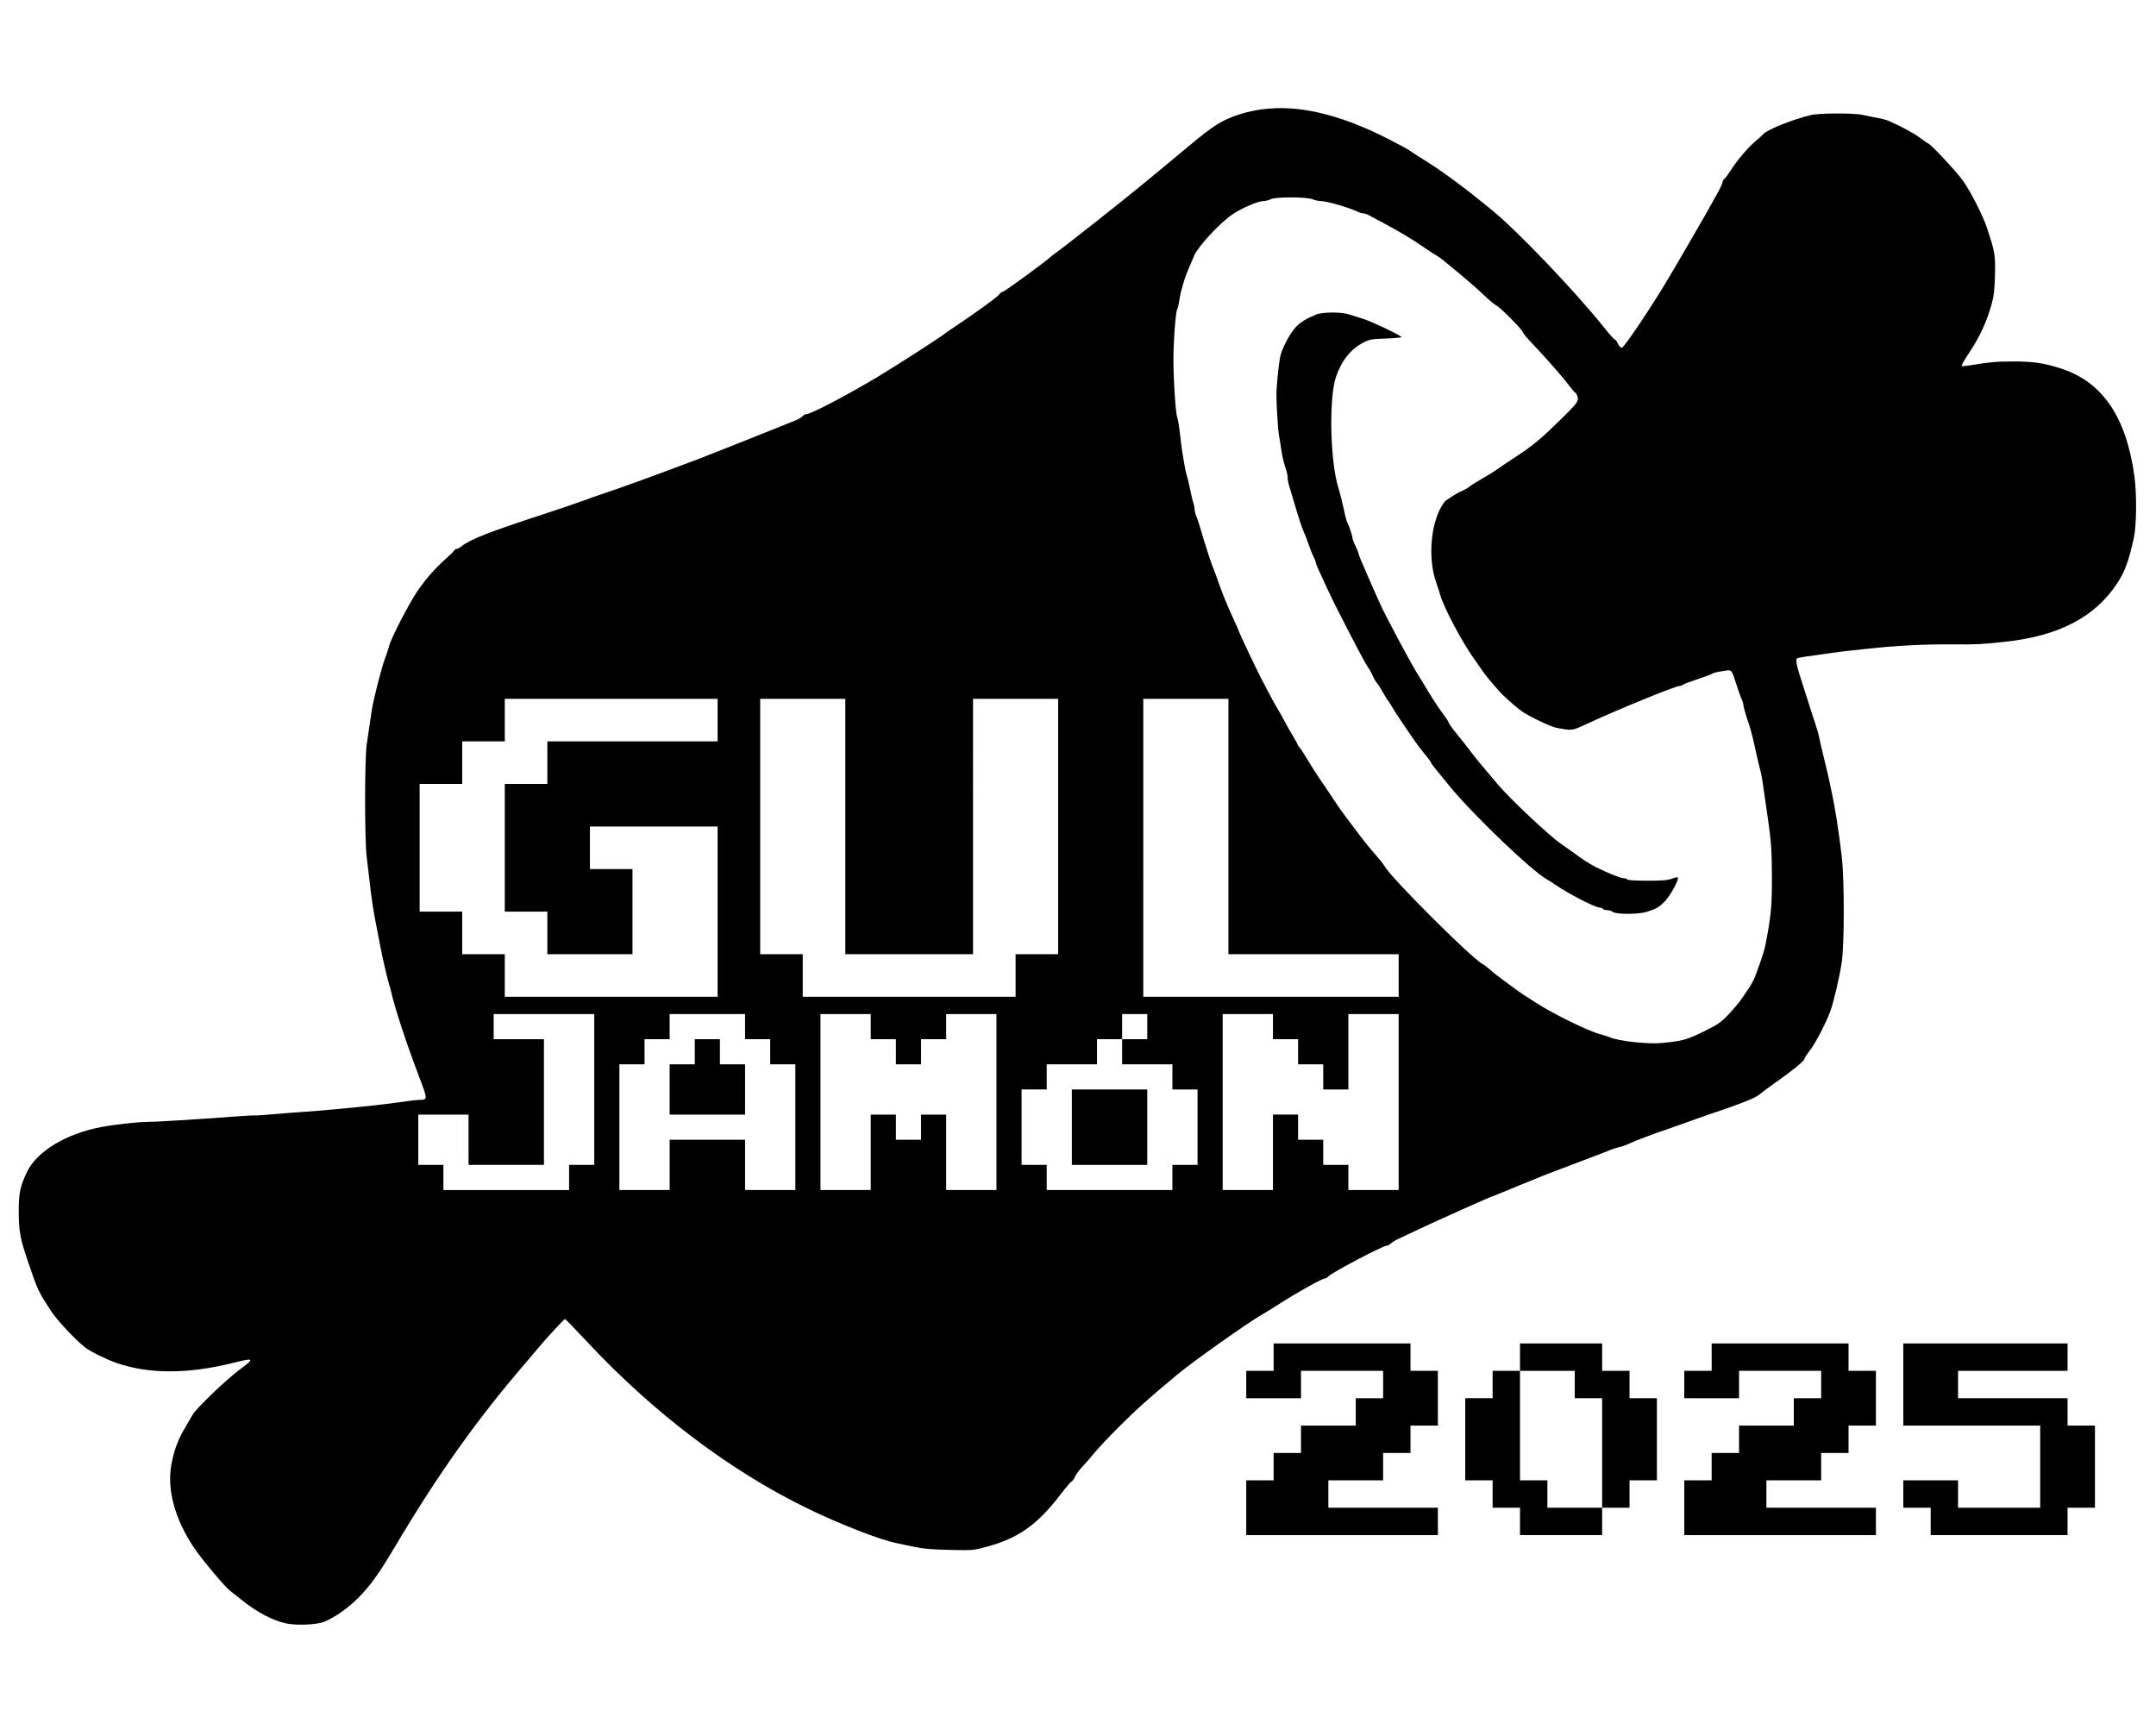
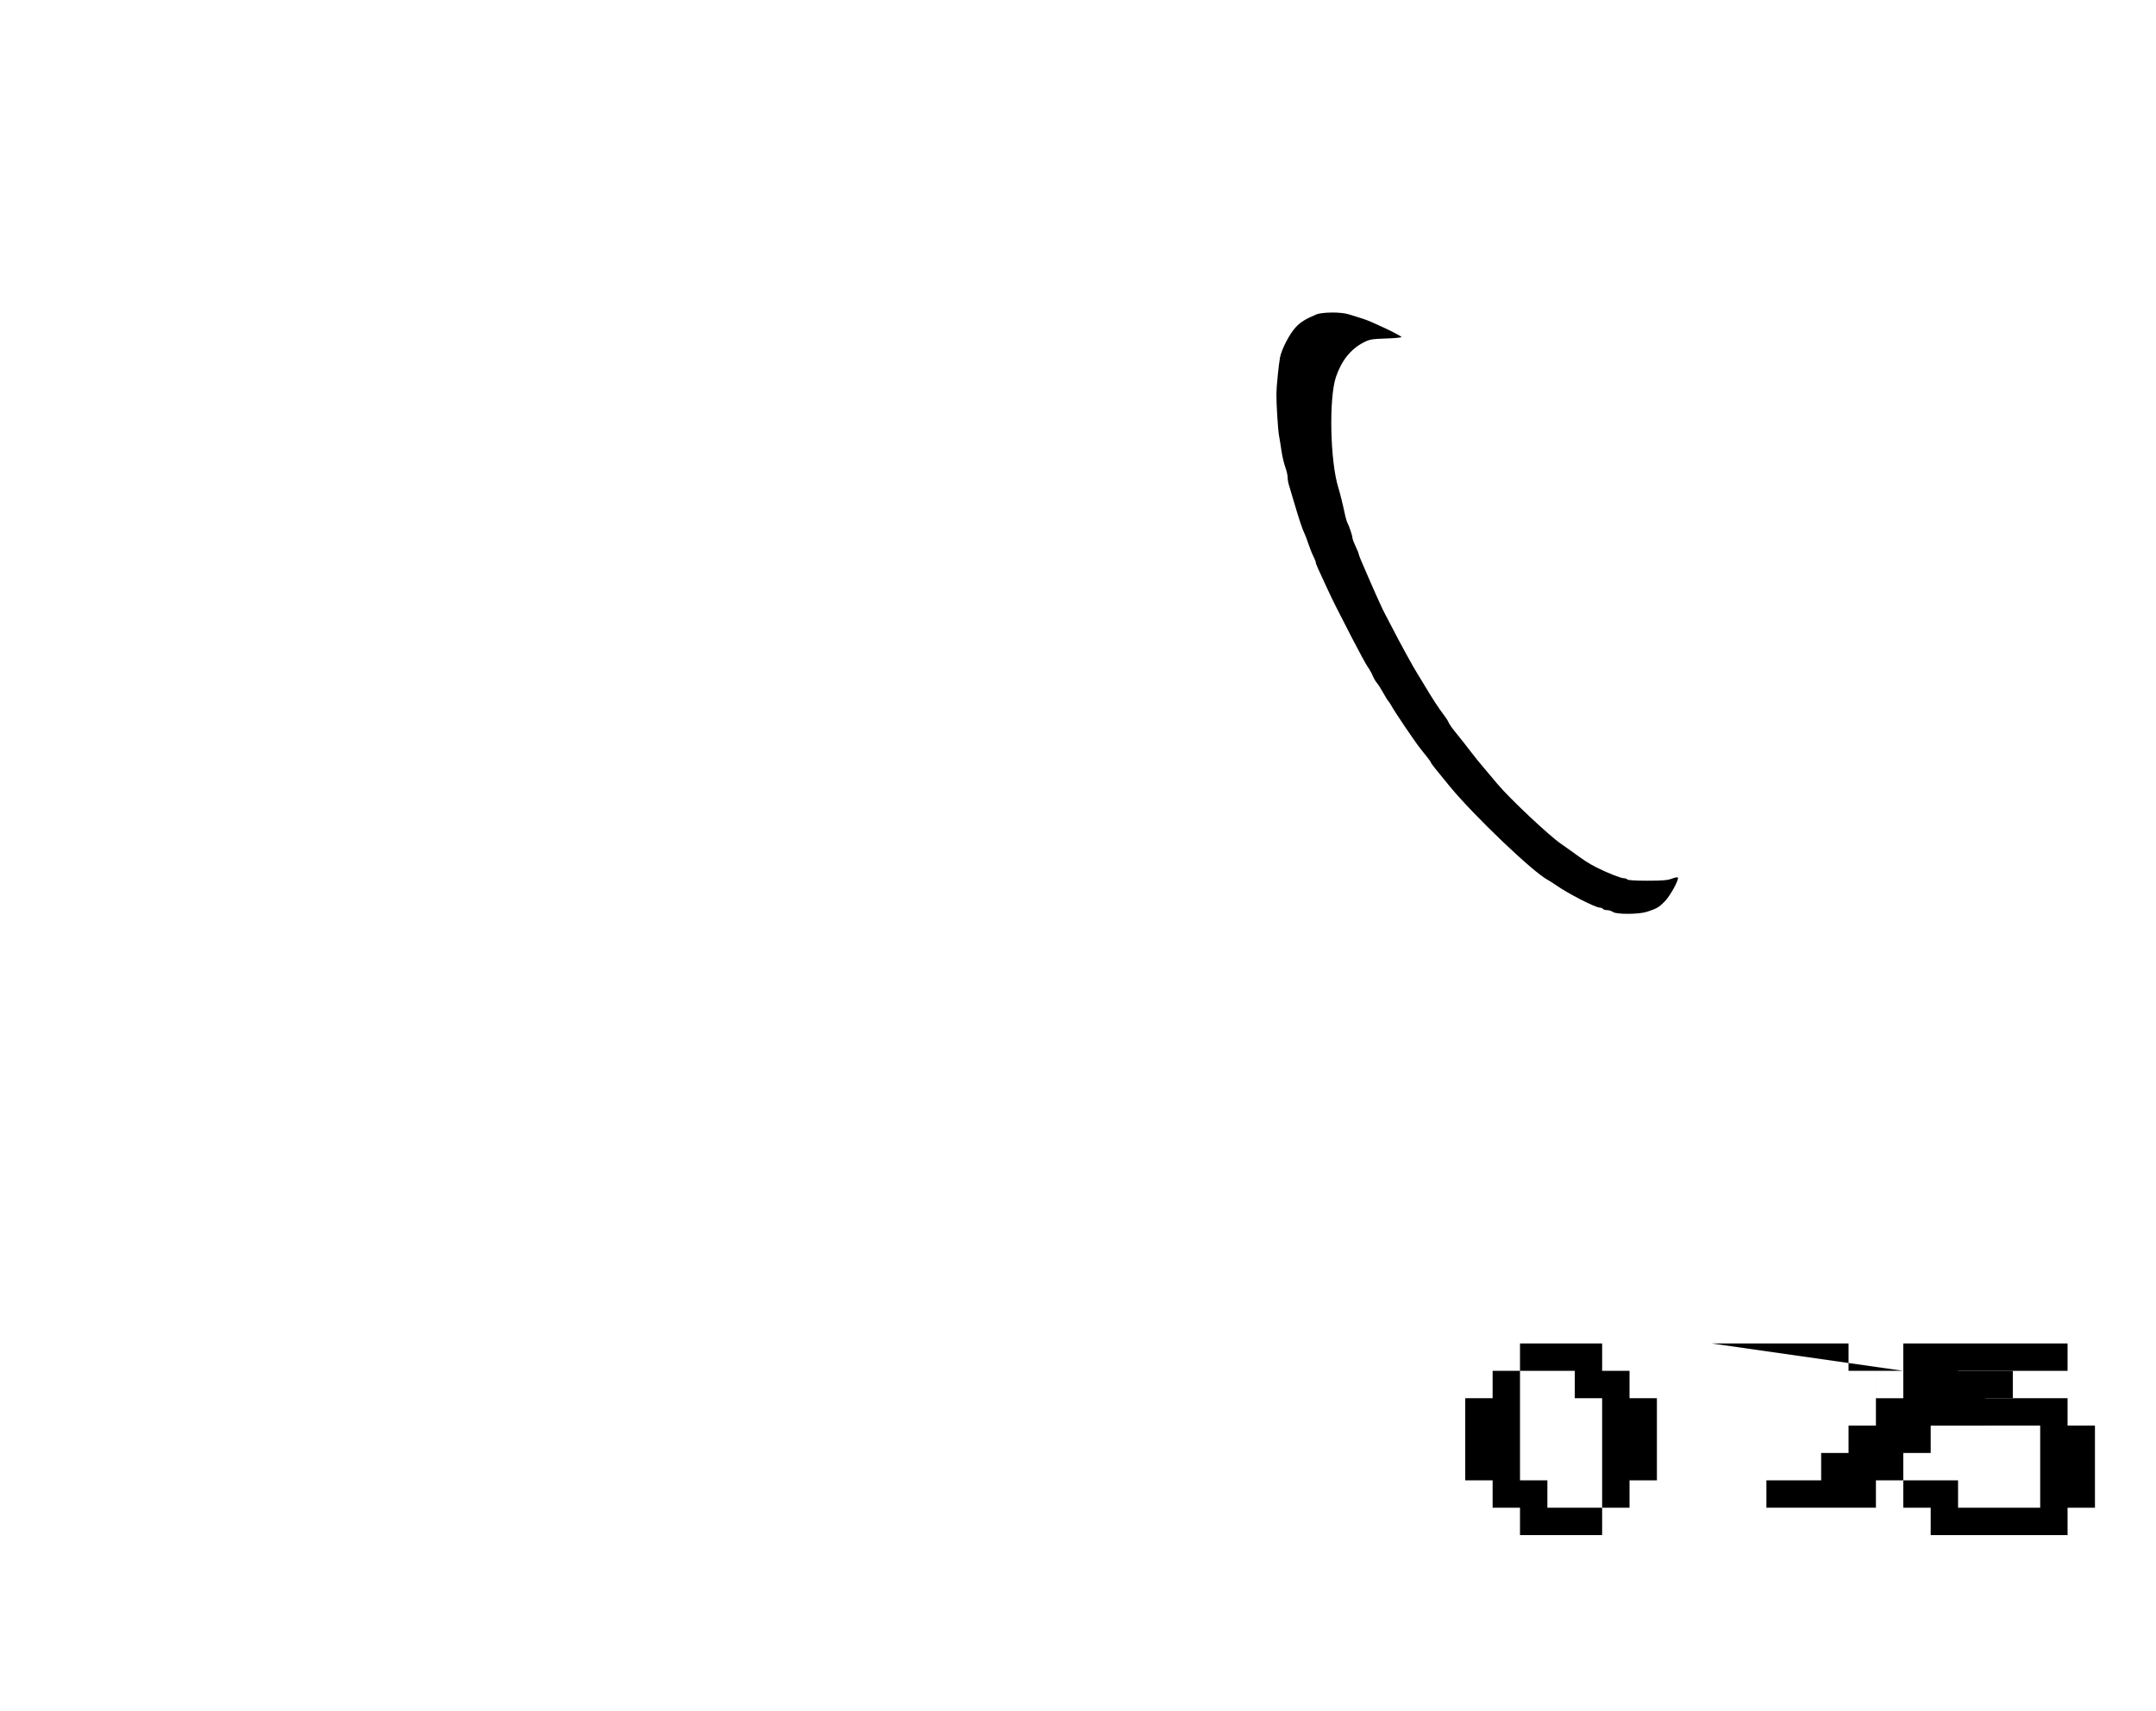
<svg xmlns="http://www.w3.org/2000/svg" width="630" height="500" viewBox="0 0 166.688 132.292" version="1.1" id="svg1" xml:space="preserve">
  <defs id="defs1" />
  <g id="g14" style="fill:#000000;fill-opacity:1">
    <path d="m 123.867,116.567 h -4.233 v -2.117 h -2.117 v -8.467 h -2.117 v 2.117 h -2.117 v 6.35 h 2.117 v 2.117 h 2.117 v 2.117 h 6.35 z" style="font-size:16.933px;font-family:'Super Mario Bros. NES';-inkscape-font-specification:'Super Mario Bros. NES';display:inline;fill:#000000;fill-opacity:1;stroke-width:0.265" id="path14" />
    <path d="m 147.151,103.867 h 12.7 v 2.117 h -8.467 v 2.117 h 8.467 v 2.117 h 2.117 v 6.35 h -2.117 v 2.117 h -10.583 v -2.117 h -2.117 v -2.117 h 4.233 v 2.117 h 6.35 v -6.35 h -10.583 z" style="font-size:16.933px;font-family:'Super Mario Bros. NES';-inkscape-font-specification:'Super Mario Bros. NES';display:inline;fill:#000000;fill-opacity:1;stroke-width:0.265" id="path13" />
-     <path d="m 132.334,103.867 h 10.583 v 2.117 h 2.117 v 4.233 h -2.117 v 2.117 h -2.117 v 2.117 h -4.233 v 2.117 h 8.467 v 2.117 h -14.817 v -4.233 h 2.117 v -2.117 h 2.117 v -2.117 h 4.233 v -2.117 h 2.117 v -2.117 h -6.35 v 2.117 h -4.233 v -2.117 h 2.117 z" style="font-size:16.933px;font-family:'Super Mario Bros. NES';-inkscape-font-specification:'Super Mario Bros. NES';display:inline;fill:#000000;fill-opacity:1;stroke-width:0.265" id="path12" />
+     <path d="m 132.334,103.867 h 10.583 v 2.117 h 2.117 v 4.233 h -2.117 v 2.117 h -2.117 v 2.117 h -4.233 v 2.117 h 8.467 v 2.117 v -4.233 h 2.117 v -2.117 h 2.117 v -2.117 h 4.233 v -2.117 h 2.117 v -2.117 h -6.35 v 2.117 h -4.233 v -2.117 h 2.117 z" style="font-size:16.933px;font-family:'Super Mario Bros. NES';-inkscape-font-specification:'Super Mario Bros. NES';display:inline;fill:#000000;fill-opacity:1;stroke-width:0.265" id="path12" />
    <path d="m 117.517,103.867 v 2.117 h 4.233 v 2.117 h 2.117 v 8.467 h 2.117 v -2.117 h 2.117 v -6.35 h -2.117 v -2.117 h -2.117 v -2.117 z" style="font-size:16.933px;font-family:'Super Mario Bros. NES';-inkscape-font-specification:'Super Mario Bros. NES';display:inline;fill:#000000;fill-opacity:1;stroke-width:0.265" id="path11" />
-     <path d="m 98.467,103.867 h 10.583 v 2.117 h 2.117 v 4.233 h -2.117 v 2.117 h -2.117 v 2.117 h -4.233 v 2.117 h 8.467 v 2.117 H 96.351 v -4.233 h 2.117 v -2.117 h 2.117 v -2.117 h 4.233 v -2.117 h 2.117 v -2.117 h -6.35 v 2.117 h -4.233 v -2.117 h 2.117 z" style="font-size:16.933px;font-family:'Super Mario Bros. NES';-inkscape-font-specification:'Super Mario Bros. NES';display:inline;fill:#000000;fill-opacity:1;stroke-width:0.265" id="path10" />
    <path d="m 102.958,24.164 c -0.496,0.003 -0.973,0.055 -1.203,0.152 -0.844,0.359 -1.201,0.582 -1.581,0.987 -0.47,0.501 -1.092,1.699 -1.213,2.341 -0.104,0.555 -0.277,2.306 -0.278,2.816 -8.62e-4,0.87 0.12,2.779 0.202,3.218 0.049,0.26 0.136,0.801 0.194,1.201 0.057,0.4 0.187,0.952 0.288,1.228 0.101,0.276 0.183,0.628 0.183,0.781 0,0.153 0.04,0.411 0.089,0.571 0.049,0.16 0.221,0.738 0.382,1.285 0.414,1.405 0.674,2.187 0.815,2.461 0.067,0.13 0.211,0.508 0.32,0.839 0.109,0.331 0.283,0.766 0.385,0.966 0.102,0.2 0.185,0.41 0.185,0.468 0,0.108 0.185,0.529 0.913,2.081 0.497,1.059 0.592,1.249 1.9,3.787 0.55,1.067 1.098,2.071 1.216,2.23 0.118,0.16 0.285,0.457 0.37,0.661 0.085,0.204 0.232,0.457 0.326,0.562 0.094,0.105 0.313,0.446 0.486,0.759 0.174,0.312 0.343,0.59 0.378,0.617 0.035,0.026 0.136,0.175 0.223,0.331 0.318,0.572 1.824,2.8 2.292,3.392 0.172,0.217 0.42,0.529 0.553,0.692 0.133,0.163 0.242,0.325 0.242,0.36 0,0.057 0.367,0.522 1.468,1.857 1.856,2.251 6.407,6.599 7.537,7.201 0.136,0.072 0.43,0.26 0.654,0.416 0.965,0.674 3.066,1.751 3.414,1.751 0.094,0 0.197,0.042 0.229,0.094 0.033,0.052 0.175,0.096 0.318,0.096 0.143,0 0.343,0.062 0.444,0.138 0.268,0.203 2.018,0.196 2.645,-0.01 0.767,-0.252 0.925,-0.344 1.374,-0.8 0.422,-0.43 1.133,-1.729 1.012,-1.85 l -0.002,-0.002 -0.002,-0.002 c -0.044,-0.029 -0.249,0.013 -0.466,0.096 -0.316,0.12 -0.744,0.156 -1.891,0.156 -0.872,0 -1.488,-0.037 -1.54,-0.092 v -0.002 c -0.033,-0.052 -0.152,-0.096 -0.266,-0.096 -0.238,-3.71e-4 -1.266,-0.406 -2.114,-0.834 -0.583,-0.294 -0.962,-0.538 -1.929,-1.247 -0.286,-0.21 -0.645,-0.464 -0.798,-0.565 -0.87,-0.574 -4.025,-3.541 -4.938,-4.642 -0.28,-0.338 -0.756,-0.901 -1.055,-1.251 -0.3,-0.349 -0.757,-0.916 -1.018,-1.26 -0.26,-0.344 -0.645,-0.834 -0.853,-1.089 -0.604,-0.74 -0.798,-1.009 -0.868,-1.196 -0.036,-0.096 -0.219,-0.372 -0.404,-0.612 -0.363,-0.47 -0.896,-1.296 -1.558,-2.413 -0.151,-0.255 -0.37,-0.613 -0.486,-0.795 -0.27,-0.423 -1.382,-2.456 -1.915,-3.503 -0.225,-0.443 -0.448,-0.867 -0.494,-0.945 -0.208,-0.356 -0.857,-1.803 -1.887,-4.202 -0.109,-0.254 -0.199,-0.499 -0.199,-0.545 0,-0.046 -0.106,-0.304 -0.236,-0.574 -0.13,-0.27 -0.237,-0.557 -0.238,-0.639 -0.002,-0.166 -0.242,-0.89 -0.384,-1.155 -0.051,-0.095 -0.131,-0.355 -0.178,-0.577 -0.169,-0.804 -0.399,-1.738 -0.53,-2.155 -0.636,-2.034 -0.739,-6.934 -0.181,-8.568 0.43,-1.26 1.143,-2.149 2.133,-2.658 0.467,-0.24 0.628,-0.268 1.721,-0.305 0.633,-0.022 1.156,-0.068 1.204,-0.103 h 0.002 V 26.067 h 0.002 v -0.002 -0.002 -0.002 l -0.002,-0.002 v -0.002 c -0.07,-0.141 -2.3,-1.202 -2.981,-1.415 -0.364,-0.114 -0.86,-0.268 -1.101,-0.343 -0.304,-0.094 -0.818,-0.14 -1.314,-0.137 z" style="display:inline;fill:#000000;fill-opacity:1" id="path9" />
-     <path d="m 82.869,84.231 v 5.831 h 5.83 v -5.831 z" style="display:inline;fill:#000000;fill-opacity:1" id="path8" />
-     <path d="m 53.717,80.343 v 1.944 h -1.944 v 3.887 h 5.83 v -3.887 h -1.943 v -1.944 z" style="display:inline;fill:#000000;fill-opacity:1" id="path7" />
-     <path d="m 98.56,8.373 c -0.997,0.036 -1.943,0.205 -2.842,0.506 -1.253,0.42 -1.909,0.832 -3.693,2.321 -0.937,0.782 -2.023,1.684 -2.413,2.004 -0.391,0.32 -0.924,0.76 -1.184,0.976 -1.408,1.172 -6.14,4.907 -6.77,5.344 -0.182,0.127 -0.393,0.293 -0.469,0.367 -0.343,0.334 -3.537,2.663 -3.652,2.663 -0.071,0 -0.187,0.085 -0.26,0.189 -0.14,0.2 -1.695,1.338 -3.193,2.338 -0.495,0.33 -0.952,0.645 -1.019,0.699 -0.367,0.302 -3.868,2.557 -5.228,3.368 -2.425,1.445 -5.154,2.874 -5.49,2.874 -0.092,0 -0.222,0.066 -0.289,0.147 -0.067,0.081 -0.276,0.213 -0.463,0.293 -0.599,0.257 -6.644,2.664 -7.581,3.019 -3.152,1.195 -6.203,2.304 -7.431,2.702 -0.312,0.101 -0.633,0.211 -0.711,0.243 -0.364,0.152 -2.364,0.843 -3.645,1.26 -4.344,1.415 -5.872,2.009 -6.516,2.532 -0.147,0.119 -0.326,0.216 -0.397,0.216 -0.072,0 -0.164,0.061 -0.206,0.134 -0.042,0.073 -0.343,0.37 -0.67,0.661 -0.834,0.743 -1.565,1.582 -2.196,2.52 -0.654,0.972 -1.995,3.572 -2.147,4.164 -0.06,0.234 -0.2,0.661 -0.312,0.947 -0.272,0.7 -0.911,3.199 -1.043,4.075 -0.187,1.245 -0.273,1.823 -0.392,2.646 -0.157,1.092 -0.16,7.285 -0.004,8.617 0.064,0.547 0.155,1.314 0.201,1.704 0.221,1.908 0.291,2.362 0.627,4.07 0.077,0.391 0.183,0.945 0.238,1.231 0.159,0.834 0.563,2.577 0.668,2.886 0.053,0.156 0.13,0.434 0.171,0.617 0.281,1.252 1.177,3.978 2.133,6.485 0.695,1.823 0.695,1.842 0.057,1.845 -0.176,7.99e-4 -0.581,0.041 -0.899,0.091 -0.682,0.107 -2.703,0.355 -3.513,0.43 -0.313,0.029 -1.228,0.118 -2.035,0.197 -0.807,0.079 -2.043,0.18 -2.746,0.226 -0.703,0.046 -1.746,0.128 -2.319,0.181 -0.573,0.053 -1.128,0.088 -1.232,0.077 -0.104,-0.011 -0.871,0.033 -1.704,0.096 -2.819,0.213 -6.055,0.412 -6.677,0.409 -0.642,-0.003 -2.462,0.2 -3.451,0.386 -2.747,0.515 -5.008,1.878 -5.776,3.48 -0.524,1.093 -0.638,1.627 -0.639,3.007 -0.002,1.538 0.114,2.176 0.711,3.917 0.793,2.314 0.776,2.275 1.817,3.873 0.437,0.67 1.859,2.183 2.611,2.777 0.386,0.305 1.61,0.908 2.413,1.189 2.48,0.866 5.522,0.87 8.964,0.012 1.73,-0.432 1.771,-0.39 0.526,0.538 -1.029,0.767 -3.325,2.97 -3.592,3.446 -0.102,0.182 -0.374,0.651 -0.605,1.041 -0.529,0.894 -0.832,1.706 -1.038,2.789 -0.37,1.94 0.264,4.274 1.761,6.488 0.613,0.907 2.412,3.049 2.78,3.311 0.108,0.077 0.521,0.403 0.918,0.723 1.179,0.951 2.369,1.573 3.443,1.8 0.774,0.163 2.336,0.095 2.888,-0.127 0.829,-0.332 1.836,-1.04 2.672,-1.876 0.902,-0.902 1.588,-1.86 2.839,-3.969 3.269,-5.512 6.288,-9.763 10.01,-14.093 0.394,-0.458 0.88,-1.032 1.081,-1.277 0.565,-0.688 1.964,-2.198 2.037,-2.198 0.035,0 0.794,0.782 1.686,1.738 5.148,5.52 11.129,10.039 17.119,12.935 2.544,1.23 5.503,2.38 6.816,2.65 0.208,0.043 0.805,0.169 1.326,0.281 0.72,0.155 1.385,0.214 2.777,0.245 1.801,0.04 1.845,0.036 2.887,-0.245 2.452,-0.663 3.913,-1.704 5.733,-4.087 0.384,-0.502 0.754,-0.935 0.824,-0.962 0.071,-0.027 0.189,-0.193 0.262,-0.368 0.073,-0.176 0.341,-0.535 0.594,-0.8 0.254,-0.265 0.653,-0.725 0.887,-1.023 0.234,-0.298 1.13,-1.244 1.989,-2.102 1.34,-1.337 2.173,-2.083 4.402,-3.94 1.311,-1.092 5.556,-4.092 6.722,-4.75 0.26,-0.147 0.813,-0.489 1.23,-0.761 1.149,-0.75 3.262,-1.934 3.45,-1.934 0.092,0 0.245,-0.088 0.342,-0.195 0.263,-0.29 4.207,-2.362 4.497,-2.362 0.089,0 0.216,-0.065 0.283,-0.146 0.067,-0.08 0.338,-0.247 0.603,-0.37 0.265,-0.123 0.994,-0.467 1.619,-0.764 1.272,-0.605 5.522,-2.506 5.601,-2.506 0.026,0 0.186,-0.06 0.35,-0.132 0.262,-0.116 2.65,-1.093 3.847,-1.573 0.234,-0.094 1.406,-0.539 2.604,-0.99 1.198,-0.451 2.306,-0.876 2.463,-0.944 0.156,-0.068 0.433,-0.154 0.615,-0.19 0.182,-0.036 0.543,-0.167 0.804,-0.293 0.399,-0.193 2.062,-0.818 2.888,-1.086 0.13,-0.042 0.791,-0.277 1.468,-0.521 0.677,-0.244 1.336,-0.479 1.467,-0.522 2.477,-0.823 3.851,-1.357 4.154,-1.617 0.19,-0.163 0.777,-0.6 1.307,-0.972 1.261,-0.884 2.208,-1.659 2.208,-1.805 0,-0.064 0.191,-0.36 0.423,-0.659 0.42,-0.54 1.19,-2.013 1.557,-2.976 0.258,-0.674 0.708,-2.58 0.898,-3.804 0.212,-1.369 0.215,-6.415 0.007,-8.185 -0.234,-1.975 -0.501,-3.699 -0.754,-4.88 -0.073,-0.338 -0.181,-0.849 -0.241,-1.136 -0.061,-0.286 -0.236,-1.031 -0.391,-1.656 -0.155,-0.625 -0.318,-1.328 -0.362,-1.562 -0.044,-0.234 -0.182,-0.725 -0.308,-1.089 -0.126,-0.364 -0.307,-0.917 -0.401,-1.23 -0.095,-0.312 -0.352,-1.123 -0.574,-1.8 -0.466,-1.422 -0.567,-1.898 -0.417,-1.991 0.058,-0.036 0.369,-0.099 0.69,-0.142 0.322,-0.043 1.075,-0.149 1.674,-0.235 0.599,-0.086 1.28,-0.175 1.514,-0.198 0.234,-0.024 0.979,-0.104 1.656,-0.178 2.125,-0.232 4.284,-0.342 6.391,-0.327 1.985,0.014 2.297,-0.002 4.166,-0.204 4.167,-0.452 6.944,-1.909 8.674,-4.553 0.577,-0.882 0.868,-1.683 1.266,-3.484 0.206,-0.934 0.232,-3.343 0.05,-4.7 -0.619,-4.628 -2.474,-7.36 -5.697,-8.392 -1.338,-0.428 -2.114,-0.542 -3.726,-0.542 -1.239,0 -1.829,0.054 -3.294,0.3 -0.313,0.053 -0.595,0.074 -0.646,0.051 l -0.002,-0.002 -0.002,-0.002 -0.002,-0.002 v -0.002 -0.002 h -0.002 c -0.007,-0.058 0.202,-0.424 0.48,-0.841 0.945,-1.42 1.46,-2.53 1.871,-4.031 0.15,-0.55 0.206,-1.077 0.232,-2.179 0.035,-1.544 0.003,-1.728 -0.617,-3.611 -0.323,-0.977 -1.262,-2.819 -1.87,-3.669 -0.492,-0.688 -2.492,-2.83 -2.671,-2.864 h -0.002 c -0.033,0 -0.314,-0.193 -0.625,-0.428 -0.489,-0.37 -1.464,-0.897 -2.46,-1.329 -0.156,-0.068 -0.561,-0.172 -0.899,-0.231 -0.338,-0.059 -0.827,-0.159 -1.088,-0.22 -0.659,-0.154 -3.371,-0.143 -4.024,0.016 -1.386,0.336 -3.386,1.138 -3.645,1.461 -0.052,0.065 -0.339,0.325 -0.636,0.576 -0.588,0.497 -1.379,1.432 -1.902,2.249 -0.182,0.285 -0.399,0.575 -0.483,0.644 -0.083,0.069 -0.151,0.197 -0.151,0.283 0,0.086 -0.193,0.493 -0.427,0.904 -0.234,0.411 -0.426,0.755 -0.426,0.764 0,0.043 -2.479,4.325 -3.374,5.829 -1.275,2.141 -3.354,5.236 -3.542,5.273 -0.088,0.017 -0.208,-0.104 -0.305,-0.307 -0.085,-0.178 -0.196,-0.326 -0.249,-0.335 -8.3e-4,-7.2e-5 -0.002,0 -0.003,0 h -0.002 c -0.059,-0.012 -0.418,-0.413 -0.805,-0.9 -2.156,-2.708 -6.606,-7.38 -8.568,-8.996 -2.297,-1.892 -3.888,-3.068 -5.493,-4.063 -0.495,-0.307 -0.963,-0.612 -1.041,-0.677 -0.078,-0.065 -0.845,-0.476 -1.704,-0.913 -2.816,-1.431 -5.357,-2.202 -7.647,-2.318 h -0.003 c -0.343,-0.017 -0.681,-0.02 -1.013,-0.008 z m 1.243,6.887 -5.16e-4,5.17e-4 c 0.711,0 1.439,0.049 1.674,0.147 0.187,0.078 0.494,0.142 0.683,0.142 0.449,0 2.298,0.548 2.904,0.861 0.09,0.047 0.241,0.085 0.332,0.086 0.092,3.18e-4 0.272,0.057 0.403,0.127 0.13,0.07 0.599,0.32 1.041,0.555 1.257,0.668 2.356,1.322 3.159,1.881 0.405,0.282 0.854,0.578 1,0.656 0.146,0.078 0.41,0.261 0.586,0.408 0.176,0.146 0.789,0.652 1.362,1.124 0.573,0.472 1.362,1.165 1.752,1.542 0.391,0.377 0.838,0.751 0.994,0.833 0.339,0.176 2.035,1.888 2.035,2.054 0,0.064 0.373,0.506 0.829,0.983 0.958,1.002 2.348,2.59 2.749,3.14 0.152,0.208 0.368,0.459 0.48,0.558 0.126,0.111 0.203,0.293 0.203,0.475 0,0.252 -0.179,0.47 -1.254,1.53 -1.511,1.489 -2.177,2.052 -3.337,2.817 -1.094,0.722 -1.249,0.826 -1.643,1.105 -0.227,0.161 -0.759,0.49 -1.183,0.732 -0.424,0.242 -0.858,0.514 -0.963,0.606 -0.105,0.092 -0.347,0.232 -0.538,0.312 -0.322,0.134 -0.752,0.392 -1.288,0.769 -0.12,0.084 -0.349,0.437 -0.511,0.784 -0.723,1.553 -0.816,3.972 -0.215,5.601 0.067,0.182 0.197,0.587 0.288,0.899 0.301,1.037 1.704,3.676 2.669,5.017 0.225,0.312 0.523,0.739 0.663,0.947 0.239,0.357 1.137,1.411 1.511,1.775 0.531,0.518 1.321,1.183 1.623,1.368 0.771,0.474 2.137,1.106 2.554,1.182 1.213,0.22 1.158,0.226 2.256,-0.283 2.442,-1.131 6.895,-2.955 7.217,-2.955 0.09,0 0.204,-0.04 0.254,-0.089 0.049,-0.049 0.558,-0.244 1.131,-0.434 0.572,-0.189 1.083,-0.378 1.135,-0.42 0.095,-0.075 0.461,-0.159 1.095,-0.253 0.421,-0.063 0.454,-0.02 0.788,1.053 0.146,0.469 0.326,0.973 0.399,1.12 0.074,0.147 0.133,0.332 0.133,0.409 0,0.14 0.202,0.868 0.391,1.407 0.176,0.505 0.327,1.077 0.557,2.129 0.14,0.642 0.262,1.163 0.389,1.658 0.098,0.381 0.157,0.744 0.363,2.223 0.062,0.443 0.154,1.082 0.204,1.42 0.254,1.718 0.315,2.597 0.317,4.592 0.002,2.247 -0.066,2.957 -0.502,5.207 -0.081,0.417 -0.263,0.987 -0.682,2.129 -0.191,0.521 -0.366,0.873 -0.615,1.231 -0.127,0.182 -0.37,0.54 -0.539,0.795 -0.17,0.255 -0.616,0.789 -0.992,1.187 -0.609,0.645 -0.811,0.786 -1.846,1.299 -1.279,0.633 -1.629,0.743 -2.816,0.884 -0.892,0.106 -1.375,0.105 -2.56,-0.005 -0.85,-0.079 -1.729,-0.252 -2.017,-0.396 -0.095,-0.047 -0.41,-0.147 -0.699,-0.223 -0.923,-0.24 -3.621,-1.559 -4.952,-2.422 -0.391,-0.253 -0.83,-0.533 -0.976,-0.623 -0.147,-0.09 -0.607,-0.419 -1.024,-0.732 -0.417,-0.312 -0.893,-0.667 -1.059,-0.788 -0.165,-0.12 -0.428,-0.338 -0.584,-0.485 -0.156,-0.147 -0.391,-0.322 -0.521,-0.389 -0.834,-0.429 -7.104,-6.688 -7.568,-7.556 -0.064,-0.119 -0.315,-0.444 -0.558,-0.723 -0.633,-0.724 -1.043,-1.232 -1.607,-1.989 -0.271,-0.364 -0.642,-0.856 -0.822,-1.09 -0.316,-0.411 -0.779,-1.082 -1.498,-2.177 -0.188,-0.286 -0.468,-0.698 -0.623,-0.916 -0.155,-0.218 -0.505,-0.773 -0.778,-1.231 -0.272,-0.459 -0.574,-0.922 -0.67,-1.03 -0.096,-0.107 -0.173,-0.225 -0.173,-0.262 0,-0.037 -0.187,-0.375 -0.414,-0.752 -0.228,-0.377 -0.531,-0.918 -0.675,-1.204 C 99.075,55.31 98.885,54.968 98.796,54.837 98.706,54.707 98.4,54.154 98.114,53.608 97.828,53.061 97.55,52.528 97.495,52.424 97.171,51.809 95.91,49.151 95.81,48.874 95.745,48.691 95.52,48.18 95.313,47.738 94.882,46.817 94.457,45.769 94.179,44.946 94.074,44.633 93.9,44.164 93.794,43.904 c -0.106,-0.26 -0.259,-0.687 -0.337,-0.947 -0.079,-0.26 -0.187,-0.601 -0.241,-0.757 -0.054,-0.156 -0.21,-0.667 -0.345,-1.135 -0.135,-0.469 -0.306,-0.992 -0.38,-1.163 -0.074,-0.171 -0.135,-0.414 -0.135,-0.54 0,-0.126 -0.039,-0.327 -0.086,-0.447 -0.047,-0.12 -0.158,-0.58 -0.246,-1.023 -0.089,-0.443 -0.205,-0.932 -0.258,-1.088 -0.053,-0.156 -0.133,-0.508 -0.178,-0.781 -0.045,-0.273 -0.123,-0.742 -0.173,-1.041 -0.05,-0.299 -0.137,-0.971 -0.193,-1.492 -0.056,-0.521 -0.15,-1.074 -0.207,-1.23 -0.121,-0.331 -0.278,-2.621 -0.293,-4.26 -0.013,-1.382 0.16,-3.835 0.288,-4.082 0.051,-0.099 0.123,-0.392 0.159,-0.653 0.036,-0.26 0.105,-0.612 0.154,-0.781 0.049,-0.169 0.134,-0.468 0.189,-0.663 0.109,-0.385 0.283,-0.831 0.627,-1.612 0.121,-0.275 0.22,-0.519 0.22,-0.543 0,-0.024 0.2,-0.311 0.445,-0.637 0.619,-0.825 1.864,-2.052 2.517,-2.48 0.738,-0.484 1.933,-0.996 2.34,-1.002 0.182,-0.003 0.438,-0.065 0.568,-0.139 0.172,-0.098 0.866,-0.147 1.578,-0.147 z M 39.027,54.027 h 16.454 v 3.291 H 42.318 v 3.291 h -3.291 v 9.873 h 3.291 v 3.291 h 6.582 v -6.582 h -3.291 v -3.291 h 9.872 V 77.063 H 39.027 V 73.772 H 35.736 v -3.291 h -3.291 v -9.873 h 3.291 v -3.291 h 3.291 z m 19.746,0 h 6.582 v 19.745 h 9.873 V 54.027 h 6.582 v 19.745 h -3.291 v 3.291 H 62.063 V 73.772 H 58.773 Z m 29.618,0 h 6.582 v 19.745 h 13.164 v 3.291 H 88.39 Z M 38.169,78.4 h 7.774 v 11.661 h -1.944 v 1.944 h -9.717 v -1.944 h -1.944 v -3.887 h 3.887 v 3.887 h 5.83 v -9.718 h -3.887 z m 13.604,0 h 5.83 v 1.943 h 1.944 v 1.944 h 1.944 v 9.718 h -3.887 v -3.887 h -5.83 v 3.887 h -3.887 v -9.718 h 1.944 v -1.944 h 1.944 z m 11.661,0 h 3.887 v 1.943 h 1.944 v 1.944 h 1.943 v -1.944 h 1.944 v -1.943 h 3.887 V 92.005 h -3.887 v -5.831 h -1.944 v 1.944 h -1.943 v -1.944 h -1.944 v 5.831 h -3.887 z m 23.322,0 h 1.944 v 1.943 h -1.944 v 1.944 h 3.887 v 1.944 h 1.944 v 5.831 H 90.643 V 92.005 H 80.926 v -1.944 h -1.944 v -5.831 h 1.944 v -1.944 h 3.887 v -1.944 h 1.943 z m 7.774,0 h 3.887 v 1.943 h 1.943 v 1.944 h 1.944 v 1.944 h 1.944 v -5.83 h 3.887 V 92.005 h -3.887 v -1.944 h -1.944 v -1.944 h -1.944 v -1.944 h -1.943 v 5.831 h -3.887 z" style="display:inline;fill:#000000;fill-opacity:1" id="path6" />
  </g>
</svg>